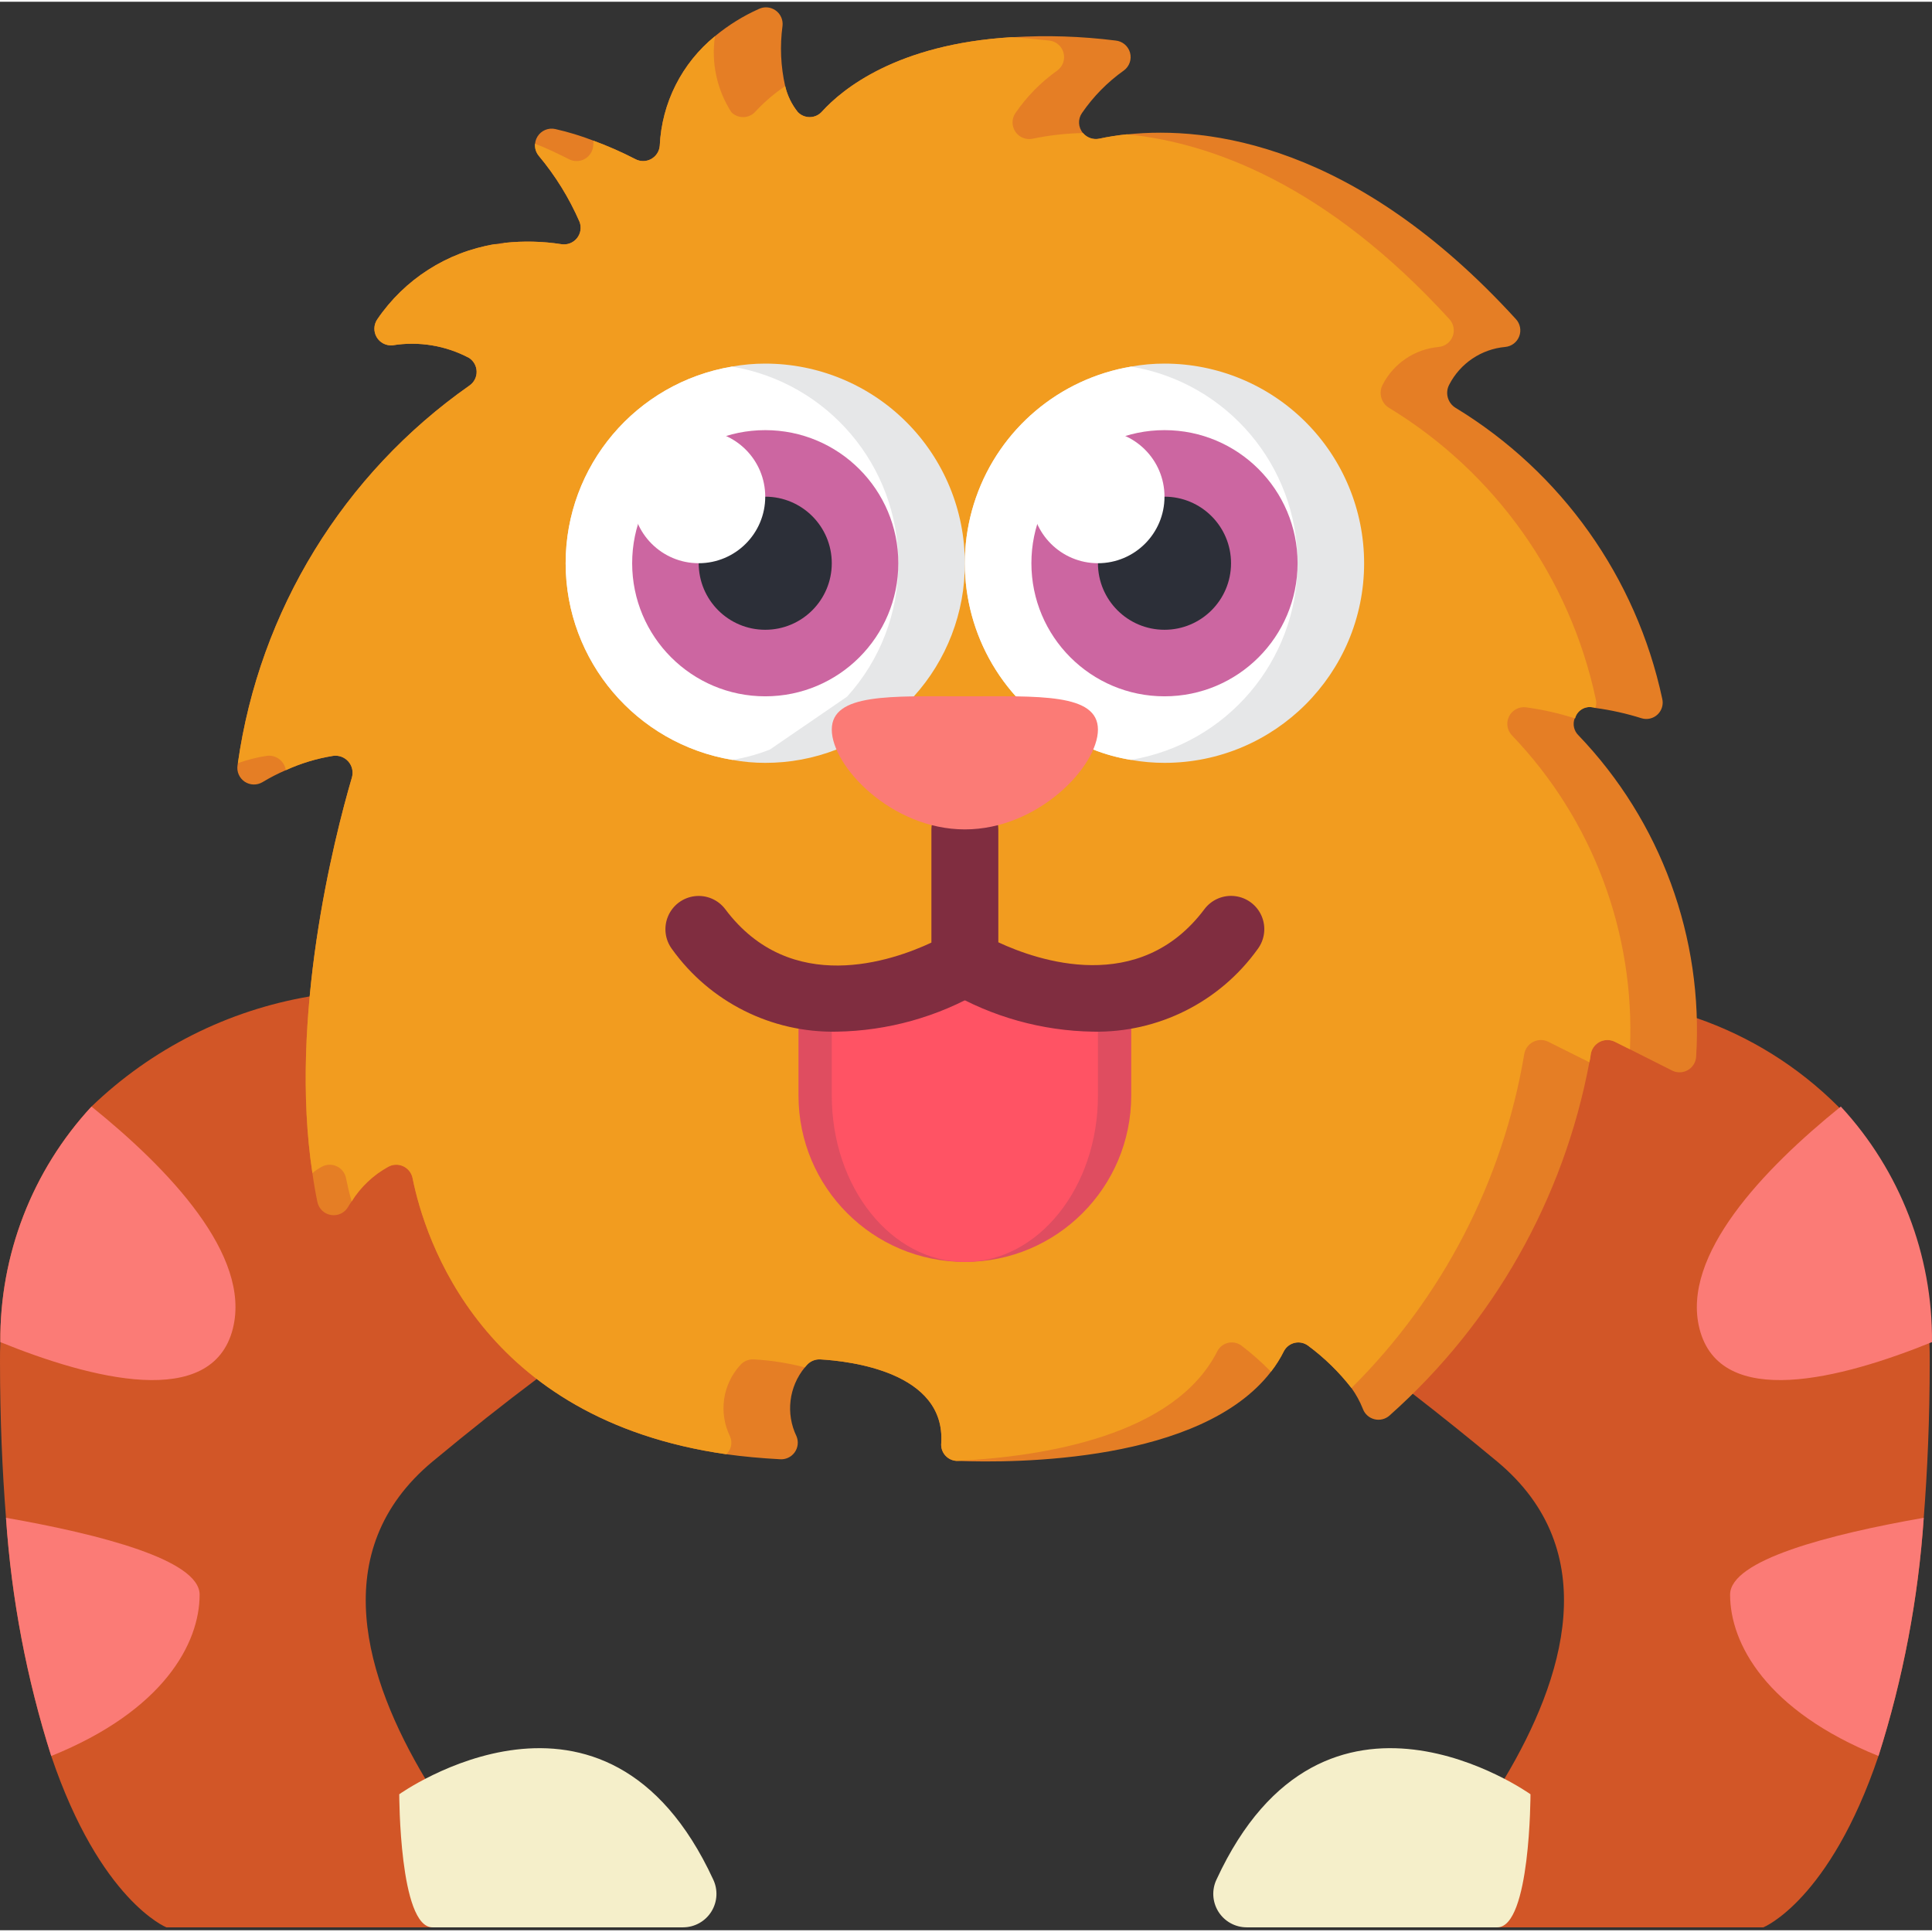
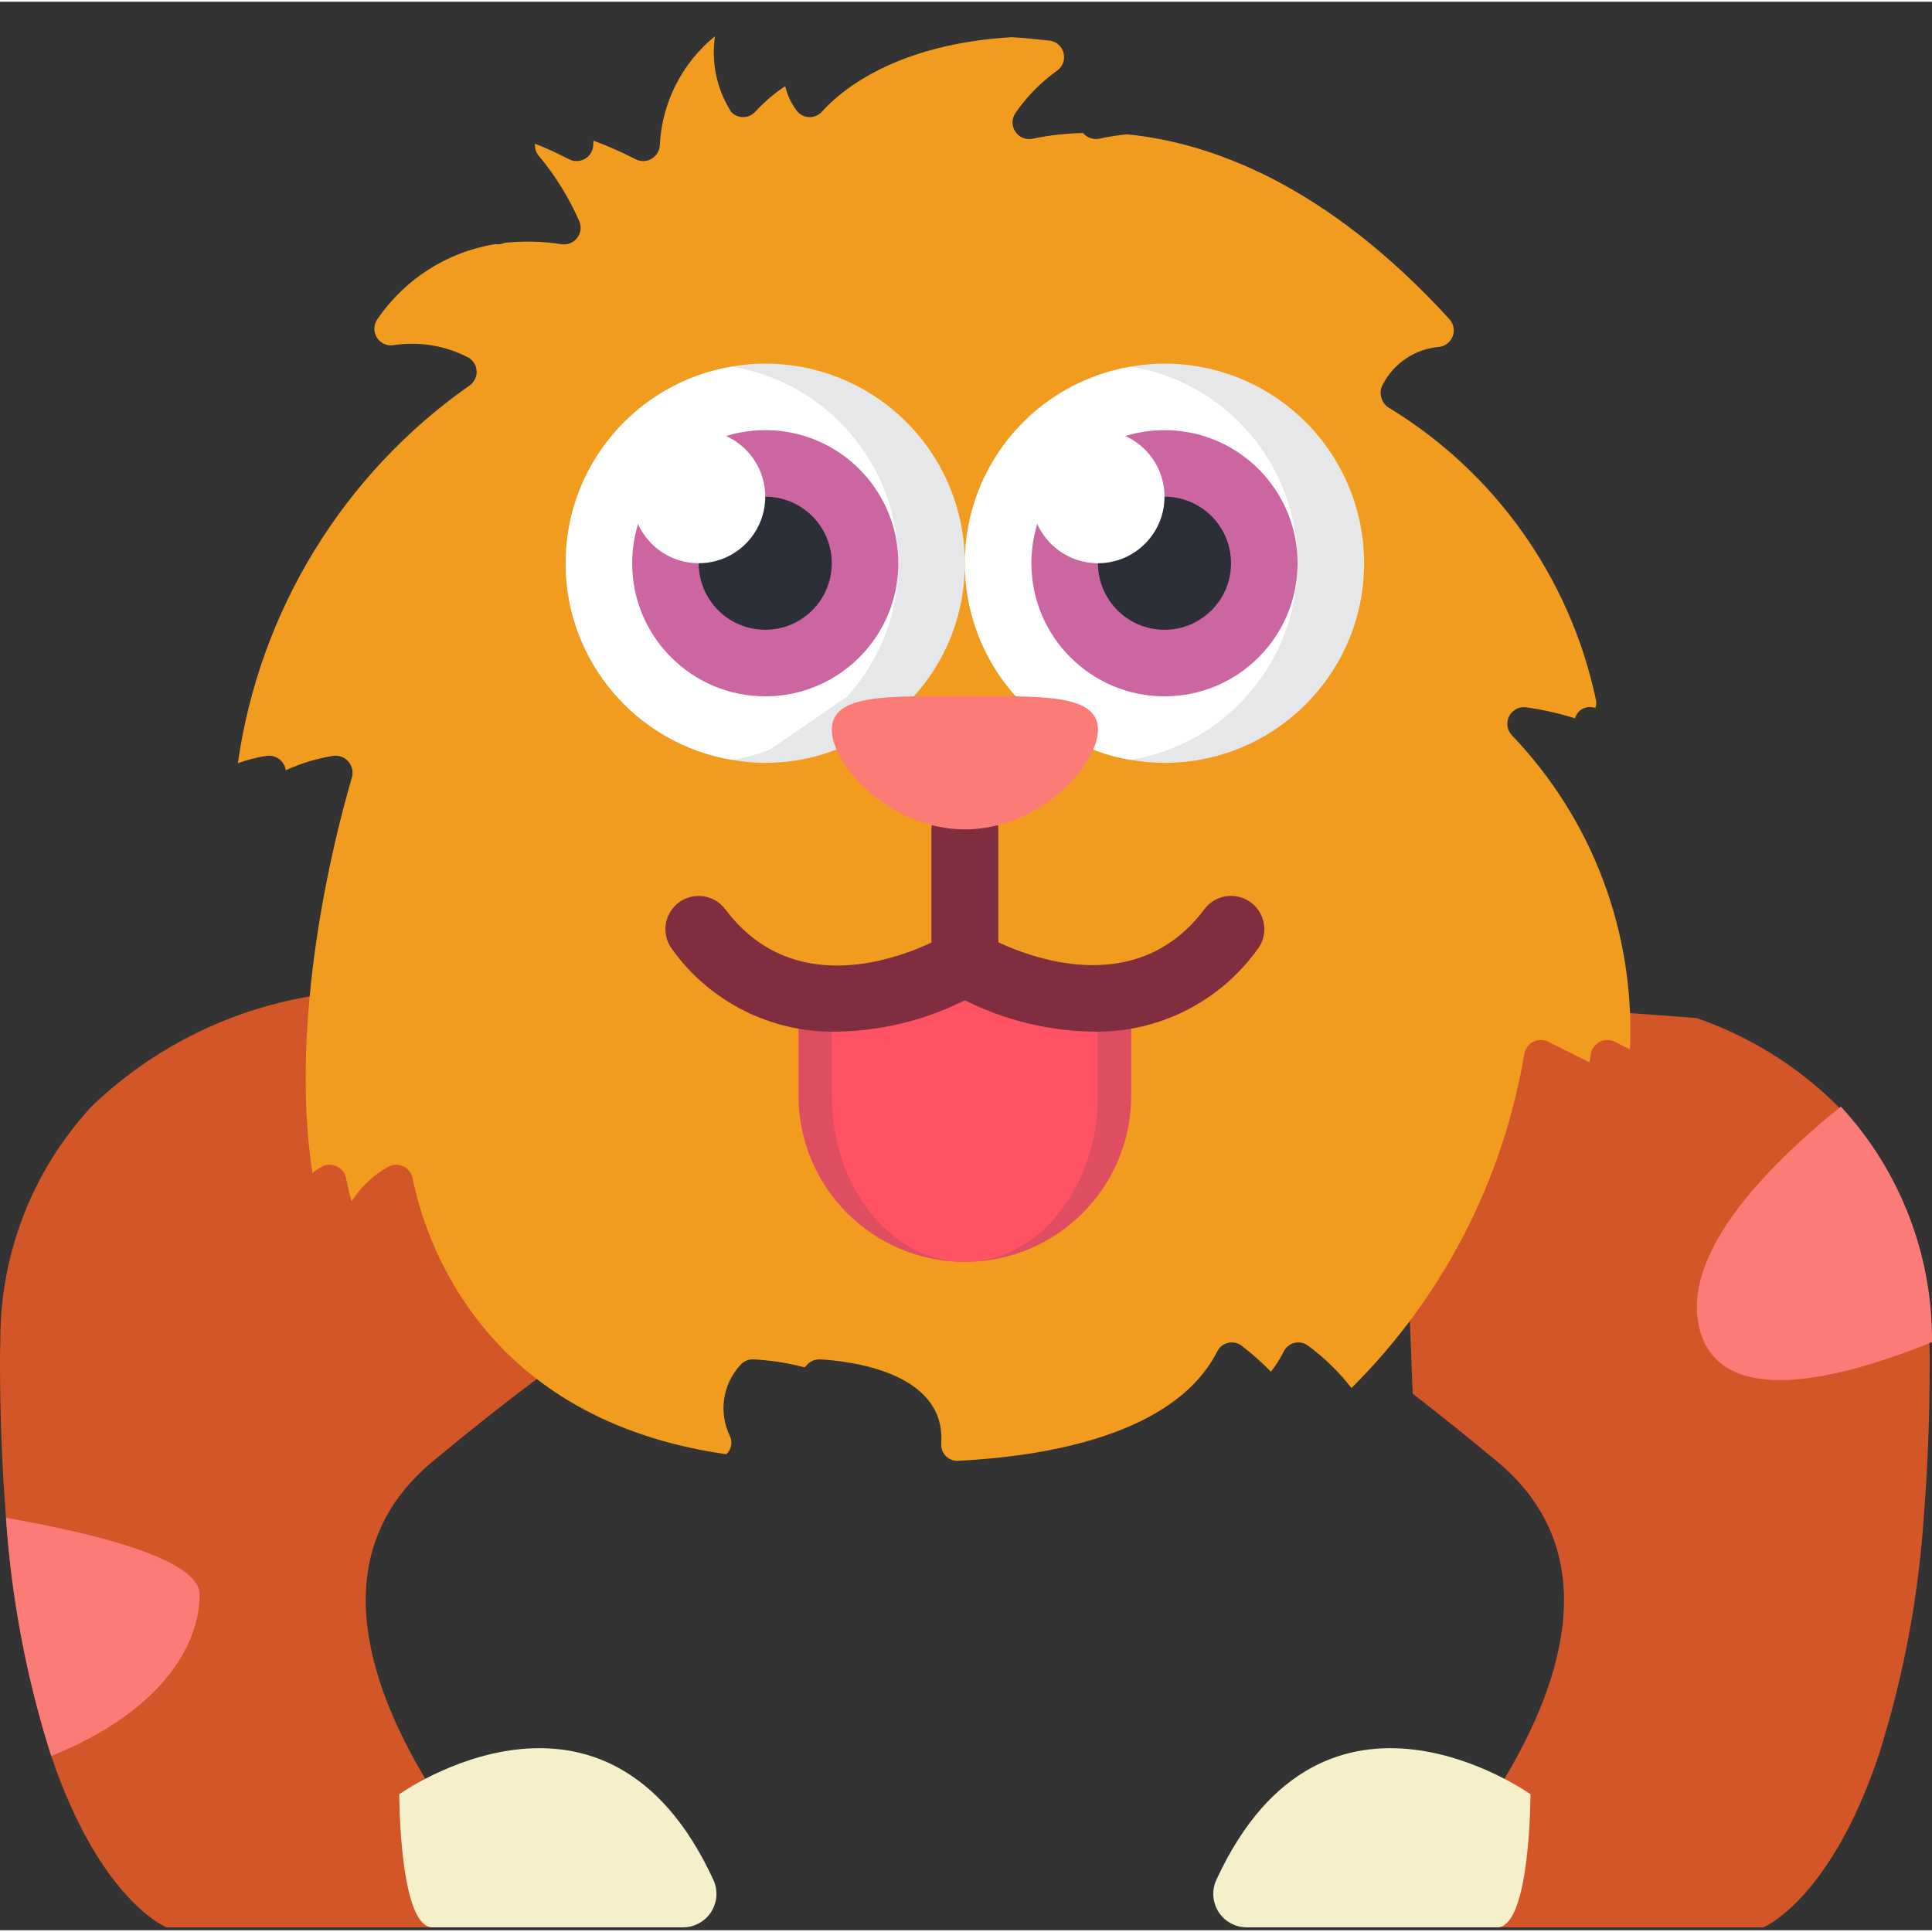
<svg xmlns="http://www.w3.org/2000/svg" height="503pt" viewBox="0 -1 503.915 503" width="503pt">
  <rect x="0" y="-1" width="503.915" height="503" fill="#333333" stroke="none" />
  <path d="m80.793 258.434c-21.43 3.641-41.27 13.648-56.93 28.727-15.449 16.707-23.953 38.68-23.777 61.438-.086 1.648-.086 3.387-.086 5.121 0 15.012.609 28.551 1.562 40.699 1.43 21.109 5.391 41.969 11.801 62.133 12.758 37.75 30.027 44.691 30.027 44.691h78.102l-10.586-38.789c-15.449-25.859-26.121-59.355 1.906-82.699 9.719-8.07 18.832-15.273 27.164-21.523zm0 0" fill="#d25627" />
  <path d="m112.812 501.242h65.379c2.996-.016 5.773-1.566 7.355-4.109 1.586-2.539 1.758-5.715.457-8.41-28.066-60.645-81.867-22.191-81.867-22.191s0 34.711 8.676 34.711zm0 0" fill="#f5efca" />
  <path d="m52.066 414.465c0 12.758-9.457 30.285-38.703 42.086-6.41-20.164-10.371-41.023-11.801-62.133 24.73 4.34 50.504 11.02 50.504 20.047zm0 0" fill="#fb7b76" />
  <path d="m442.488 264.074c13.918 4.785 26.559 12.68 36.969 23.086 15.453 16.707 23.953 38.68 23.777 61.438.086 1.648.086 3.387.086 5.121 0 15.012-.605 28.551-1.559 40.699-1.434 21.109-5.395 41.969-11.805 62.133-12.754 37.75-30.023 44.691-30.023 44.691h-78.102l10.586-38.789c15.445-25.859 26.121-59.355-1.91-82.699-7.723-6.422-15.098-12.324-22.043-17.703l-3.992-103.789zm0 0" fill="#d25627" />
  <path d="m390.508 501.242h-65.379c-2.996-.016-5.77-1.566-7.355-4.109-1.582-2.539-1.754-5.715-.453-8.41 28.062-60.645 81.867-22.191 81.867-22.191s0 34.711-8.68 34.711zm0 0" fill="#f5efca" />
-   <path d="m451.254 414.465c0 12.758 9.461 30.285 38.703 42.086 6.41-20.164 10.371-41.023 11.805-62.133-24.734 4.34-50.508 11.02-50.508 20.047zm0 0" fill="#fb7b76" />
-   <path d="m442.402 274.141c-.082 1.453-.887 2.766-2.145 3.5-1.258.734-2.797.789-4.102.145l-11.023-5.555-3.992-1.992c-1.266-.605-2.746-.566-3.984.102-1.234.672-2.074 1.891-2.262 3.281-.066.672-.184 1.34-.348 1.996-6.684 35.652-25.031 68.074-52.156 92.16-1.082.945-2.562 1.293-3.953.926-1.391-.363-2.508-1.395-2.988-2.75-.762-1.906-1.75-3.711-2.949-5.379-3.242-4.168-7.039-7.875-11.281-11.02-.996-.758-2.27-1.043-3.488-.773-1.223.266-2.262 1.059-2.848 2.16-.941 1.902-2.078 3.707-3.383 5.379-18.227 23.691-66.562 23.867-81.922 23.258h-.086c-1.148-.062-2.219-.586-2.973-1.453-.754-.867-1.121-2-1.02-3.145 1.215-18.66-24.039-21.438-31.5-21.871-1.352-.09-2.668.457-3.559 1.477-.176.172-.348.434-.52.609-4.176 5.047-5.023 12.066-2.172 17.961.586 1.41.391 3.023-.516 4.25s-2.391 1.887-3.91 1.738c-4.859-.262-9.547-.695-13.883-1.301-63.785-9.113-78.625-56.059-81.836-72.027-.27-1.352-1.172-2.496-2.422-3.078s-2.703-.535-3.91.129c-3.902 2.141-7.188 5.25-9.547 9.023-.348.473-.668.965-.953 1.477-.91 1.543-2.672 2.367-4.438 2.078-1.77-.285-3.176-1.629-3.547-3.383-.523-2.516-.957-5.031-1.305-7.547-6.16-40.527 5.555-87.043 10.328-103.27.387-1.445.02-2.992-.977-4.109-.996-1.117-2.488-1.66-3.969-1.445-4.258.684-8.402 1.938-12.324 3.734-2.094.898-4.125 1.941-6.074 3.121-1.449.867-3.27.816-4.668-.133-1.395-.953-2.113-2.625-1.84-4.293 0-.172.086-.348.086-.52 5.645-39.773 27.508-75.43 60.398-98.496 1.191-.82 1.895-2.18 1.875-3.625-.016-1.441-.75-2.785-1.961-3.578-6.113-3.25-13.125-4.406-19.961-3.297-1.676.16-3.289-.664-4.145-2.113-.855-1.449-.797-3.266.152-4.656 7.102-10.449 18.172-17.535 30.637-19.609h.172c.867-.176 1.648-.262 2.43-.348 4.91-.523 9.871-.406 14.754.348 1.531.254 3.082-.328 4.066-1.527s1.254-2.836.707-4.289c-2.711-6.238-6.309-12.055-10.676-17.27-1.148-1.438-1.266-3.445-.289-5.008.977-1.559 2.832-2.336 4.629-1.934 3.395.766 6.73 1.781 9.98 3.039 3.707 1.367 7.332 2.961 10.848 4.773 1.293.711 2.859.719 4.156.016 1.301-.703 2.152-2.016 2.266-3.488.512-11.137 5.754-21.523 14.402-28.551 3.48-2.883 7.332-5.273 11.457-7.117 1.426-.672 3.102-.52 4.383.402 1.277.918 1.961 2.461 1.777 4.023-.707 5.234-.473 10.555.695 15.707.578 2.477 1.707 4.789 3.297 6.77.836.871 2 1.348 3.207 1.312 1.203-.031 2.34-.57 3.129-1.484 5.293-5.816 19.523-17.531 49.289-19.352h.348c8.977-.547 17.98-.254 26.902.867 1.789.168 3.289 1.426 3.773 3.156.48 1.734-.156 3.586-1.605 4.652-4.27 3.031-7.973 6.789-10.934 11.109-1.102 1.594-.996 3.73.262 5.207 1.039 1.234 2.672 1.801 4.25 1.473 2.352-.508 4.727-.883 7.117-1.125h.262c20.914-2.172 59.355 2.254 101.27 48.16 1.137 1.211 1.48 2.965.891 4.512-.59 1.551-2.016 2.629-3.668 2.777-6.215.566-11.711 4.266-14.578 9.809-1.152 2.141-.43 4.809 1.648 6.074 27.629 16.797 47.117 44.23 53.891 75.844.371 1.492-.086 3.066-1.199 4.129-1.113 1.059-2.711 1.438-4.18.992-3.938-1.238-7.973-2.141-12.062-2.691-.25-.098-.516-.156-.781-.172-2.02-.359-3.977.883-4.512 2.863h-.09c-.59 1.535-.215 3.273.957 4.426 21.512 22.418 32.652 52.82 30.719 83.828zm0 0" fill="#e57e25" />
  <path d="m425.133 272.23-3.992-1.992c-1.266-.605-2.746-.566-3.984.102-1.234.672-2.074 1.891-2.262 3.281-.066.672-.184 1.34-.348 1.996l-10.762-5.379c-1.27-.605-2.75-.566-3.984.102-1.234.672-2.074 1.891-2.262 3.281-5.562 32.977-21.312 63.387-45.039 86.953-3.242-4.168-7.039-7.875-11.281-11.02-.996-.758-2.27-1.043-3.488-.773-1.223.266-2.262 1.059-2.848 2.16-.941 1.902-2.078 3.707-3.383 5.379-2.383-2.434-4.934-4.695-7.637-6.766-.996-.758-2.27-1.043-3.492-.773-1.219.266-2.258 1.059-2.844 2.16-11.109 22.043-45.125 27.508-67.949 28.637h-.086c-1.148-.062-2.219-.586-2.973-1.453-.754-.867-1.121-2-1.02-3.145 1.215-18.66-24.039-21.438-31.5-21.871-1.352-.09-2.668.457-3.559 1.477-.176.172-.348.434-.52.609-4.348-1.141-8.793-1.84-13.277-2.086-1.352-.09-2.668.457-3.559 1.477-4.629 5.051-5.695 12.418-2.691 18.57.734 1.605.348 3.496-.953 4.688-63.785-9.113-78.625-56.059-81.836-72.027-.27-1.352-1.172-2.496-2.422-3.078s-2.703-.535-3.91.129c-3.902 2.141-7.188 5.25-9.547 9.023-.695-2.344-1.129-4.34-1.477-6.074-.27-1.352-1.172-2.496-2.422-3.078s-2.703-.535-3.914.129c-.859.469-1.676 1.02-2.43 1.648-6.16-40.527 5.555-87.043 10.328-103.27.387-1.445.02-2.992-.977-4.109-.996-1.117-2.488-1.66-3.969-1.445-4.258.684-8.402 1.938-12.324 3.734-.359-2.422-2.613-4.09-5.031-3.734-2.547.391-5.047 1.031-7.465 1.91 5.645-39.773 27.508-75.43 60.398-98.496 1.191-.82 1.895-2.18 1.875-3.625-.016-1.441-.75-2.785-1.961-3.578-6.113-3.25-13.125-4.406-19.961-3.297-1.676.16-3.289-.664-4.145-2.113-.855-1.449-.797-3.266.152-4.656 7.102-10.449 18.172-17.535 30.637-19.609h.172c.828.109 1.668-.008 2.43-.348 4.91-.523 9.871-.406 14.754.348 1.531.254 3.082-.328 4.066-1.527s1.254-2.836.707-4.289c-2.711-6.238-6.309-12.055-10.676-17.27-.711-.875-1.055-1.996-.953-3.121 3.383 1.301 6.332 2.777 8.762 3.992 1.293.711 2.863.719 4.16.016 1.301-.703 2.152-2.016 2.262-3.488 0-.434.09-.867.09-1.301 3.707 1.367 7.332 2.961 10.848 4.773 1.293.711 2.859.719 4.156.016 1.301-.703 2.152-2.016 2.266-3.488.512-11.137 5.754-21.523 14.402-28.551-1.02 6.891.492 13.922 4.254 19.785.836.871 2 1.348 3.207 1.312 1.203-.031 2.34-.57 3.129-1.484 2.309-2.492 4.898-4.707 7.723-6.598.578 2.477 1.707 4.789 3.297 6.77.836.871 2 1.348 3.207 1.312 1.203-.031 2.34-.57 3.129-1.484 5.293-5.816 19.523-17.531 49.289-19.352h.348c3.039.172 6.25.52 9.547.867 1.789.168 3.289 1.426 3.773 3.156.48 1.734-.156 3.586-1.605 4.652-4.27 3.031-7.973 6.789-10.934 11.109-1 1.469-1.004 3.398-.012 4.871.996 1.473 2.789 2.191 4.523 1.809 4.312-.895 8.699-1.387 13.105-1.473 1.039 1.234 2.672 1.801 4.25 1.473 2.352-.508 4.727-.883 7.117-1.125h.262c21.605 2.168 51.719 12.93 83.914 48.16 1.137 1.211 1.48 2.965.891 4.512-.59 1.551-2.016 2.629-3.668 2.777-6.215.566-11.711 4.266-14.578 9.809-1.152 2.141-.43 4.809 1.648 6.074 27.625 16.797 47.117 44.23 53.891 75.844.234.797.203 1.652-.086 2.43-.25-.098-.516-.156-.781-.172-2.02-.359-3.977.883-4.512 2.863h-.09c-4.16-1.316-8.43-2.273-12.754-2.863-1.812-.207-3.555.742-4.371 2.371-.816 1.629-.523 3.594.727 4.918 21.047 21.941 32.18 51.547 30.805 81.918zm0 0" fill="#f29c1f" />
  <path d="m251.66 145.445c.047 12.863-4.723 25.277-13.363 34.801l-20.133 13.797c-5.918 2.309-12.219 3.484-18.57 3.473-2.883.004-5.758-.254-8.59-.781-25.066-4.168-43.449-25.84-43.469-51.25-.023-25.41 18.32-47.113 43.379-51.324 2.863-.527 5.77-.785 8.68-.781 13.809 0 27.051 5.484 36.816 15.25s15.25 23.008 15.25 36.816zm0 0" fill="#e6e7e8" />
  <path d="m355.797 145.445c0 28.758-23.312 52.07-52.066 52.07-2.941 0-5.875-.258-8.766-.781-3.355-.539-6.645-1.441-9.809-2.691l-20.133-13.797c-12.703-14.102-16.715-34.008-10.465-51.93 6.254-17.922 21.773-31.016 40.492-34.156 2.863-.527 5.766-.785 8.68-.781 13.809 0 27.051 5.484 36.816 15.25s15.25 23.008 15.25 36.816zm0 0" fill="#e6e7e8" />
  <path d="m234.305 145.445c.047 12.863-4.723 25.277-13.363 34.801l-20.133 13.797c-3.16 1.25-6.449 2.152-9.805 2.691-25.066-4.168-43.449-25.84-43.469-51.25-.023-25.41 18.32-47.113 43.379-51.324 25.051 4.199 43.402 25.887 43.391 51.285zm0 0" fill="#fff" />
  <path d="m338.441 145.445c-.035 25.418-18.41 47.094-43.477 51.289-3.355-.539-6.645-1.441-9.809-2.691l-20.133-13.797c-12.703-14.102-16.715-34.008-10.465-51.93 6.254-17.922 21.773-31.016 40.492-34.156 25.051 4.199 43.398 25.887 43.391 51.285zm0 0" fill="#fff" />
  <path d="m234.305 145.445c0 19.172-15.539 34.715-34.711 34.715s-34.711-15.543-34.711-34.715c0-19.168 15.539-34.711 34.711-34.711s34.711 15.543 34.711 34.711zm0 0" fill="#cc66a1" />
  <path d="m338.441 145.445c0 19.172-15.543 34.715-34.711 34.715-19.172 0-34.715-15.543-34.715-34.715 0-19.168 15.543-34.711 34.715-34.711 19.168 0 34.711 15.543 34.711 34.711zm0 0" fill="#cc66a1" />
  <path d="m216.949 145.445c0 9.586-7.77 17.359-17.355 17.359s-17.355-7.773-17.355-17.359c0-9.582 7.77-17.355 17.355-17.355s17.355 7.773 17.355 17.355zm0 0" fill="#2c2f38" />
  <path d="m321.086 145.445c0 9.586-7.773 17.359-17.355 17.359-9.586 0-17.359-7.773-17.359-17.359 0-9.582 7.773-17.355 17.359-17.355 9.582 0 17.355 7.773 17.355 17.355zm0 0" fill="#2c2f38" />
-   <path d="m60.746 345.039c-5.379 21.438-37.141 13.105-60.66 3.559-.176-22.758 8.328-44.73 23.777-61.438 20.223 16.312 41.656 38.789 36.883 57.879zm0 0" fill="#fb7b76" />
  <path d="m443.254 345.039c5.379 21.438 37.141 13.105 60.66 3.559.176-22.758-8.328-44.73-23.781-61.438-20.199 16.312-41.652 38.789-36.879 57.879zm0 0" fill="#fb7b76" />
  <path d="m295.051 258v26.293c0 23.965-19.426 43.391-43.391 43.391-23.961 0-43.391-19.426-43.391-43.391v-26.293c14.996 2.062 30.254-.898 43.391-8.418 13.137 7.52 28.395 10.48 43.391 8.418zm0 0" fill="#df4d60" />
  <path d="m286.371 258v26.293c0 23.953-15.551 43.391-34.711 43.391s-34.711-19.438-34.711-43.391v-26.293c12.23 1.941 24.73-1.09 34.711-8.418 9.984 7.328 22.48 10.359 34.711 8.418zm0 0" fill="#ff5364" />
  <path d="m218.227 267.625c-16.98.332-33.035-7.715-42.934-21.512-1.859-2.48-2.254-5.766-1.035-8.617 1.219-2.852 3.863-4.836 6.941-5.207 3.078-.371 6.121.93 7.98 3.41 17.078 22.77 43.547 13.484 53.805 8.676v-29.504c0-4.793 3.883-8.68 8.676-8.68 4.793 0 8.68 3.887 8.68 8.68v34.711c0 3.047-1.598 5.871-4.211 7.438-11.508 6.746-24.566 10.398-37.902 10.605zm0 0" fill="#802d40" />
  <path d="m285.098 267.625c-13.34-.207-26.395-3.859-37.906-10.605-2.609-1.566-4.207-4.391-4.207-7.438v-34.711c0-4.793 3.883-8.68 8.676-8.68 4.793 0 8.68 3.887 8.68 8.68v29.426c10.281 4.801 36.836 14.016 53.801-8.617 1.863-2.48 4.902-3.777 7.98-3.406 3.078.371 5.727 2.355 6.945 5.207 1.215 2.848.82 6.133-1.039 8.613-9.895 13.805-25.949 21.859-42.93 21.531zm0 0" fill="#802d40" />
  <path d="m286.371 188.836c0 9.547-15.539 26.035-34.711 26.035-19.168 0-34.711-16.488-34.711-26.035 0-9.543 15.543-8.676 34.711-8.676 19.172 0 34.711-.867 34.711 8.676zm0 0" fill="#fb7b76" />
  <g fill="#fff">
    <path d="m199.594 128.09c0 9.586-7.77 17.355-17.355 17.355-9.586 0-17.355-7.77-17.355-17.355 0-9.586 7.77-17.355 17.355-17.355 9.586 0 17.355 7.77 17.355 17.355zm0 0" />
    <path d="m303.73 128.09c0 9.586-7.773 17.355-17.359 17.355-9.582 0-17.355-7.77-17.355-17.355 0-9.586 7.773-17.355 17.355-17.355 9.586 0 17.359 7.77 17.359 17.355zm0 0" />
  </g>
</svg>